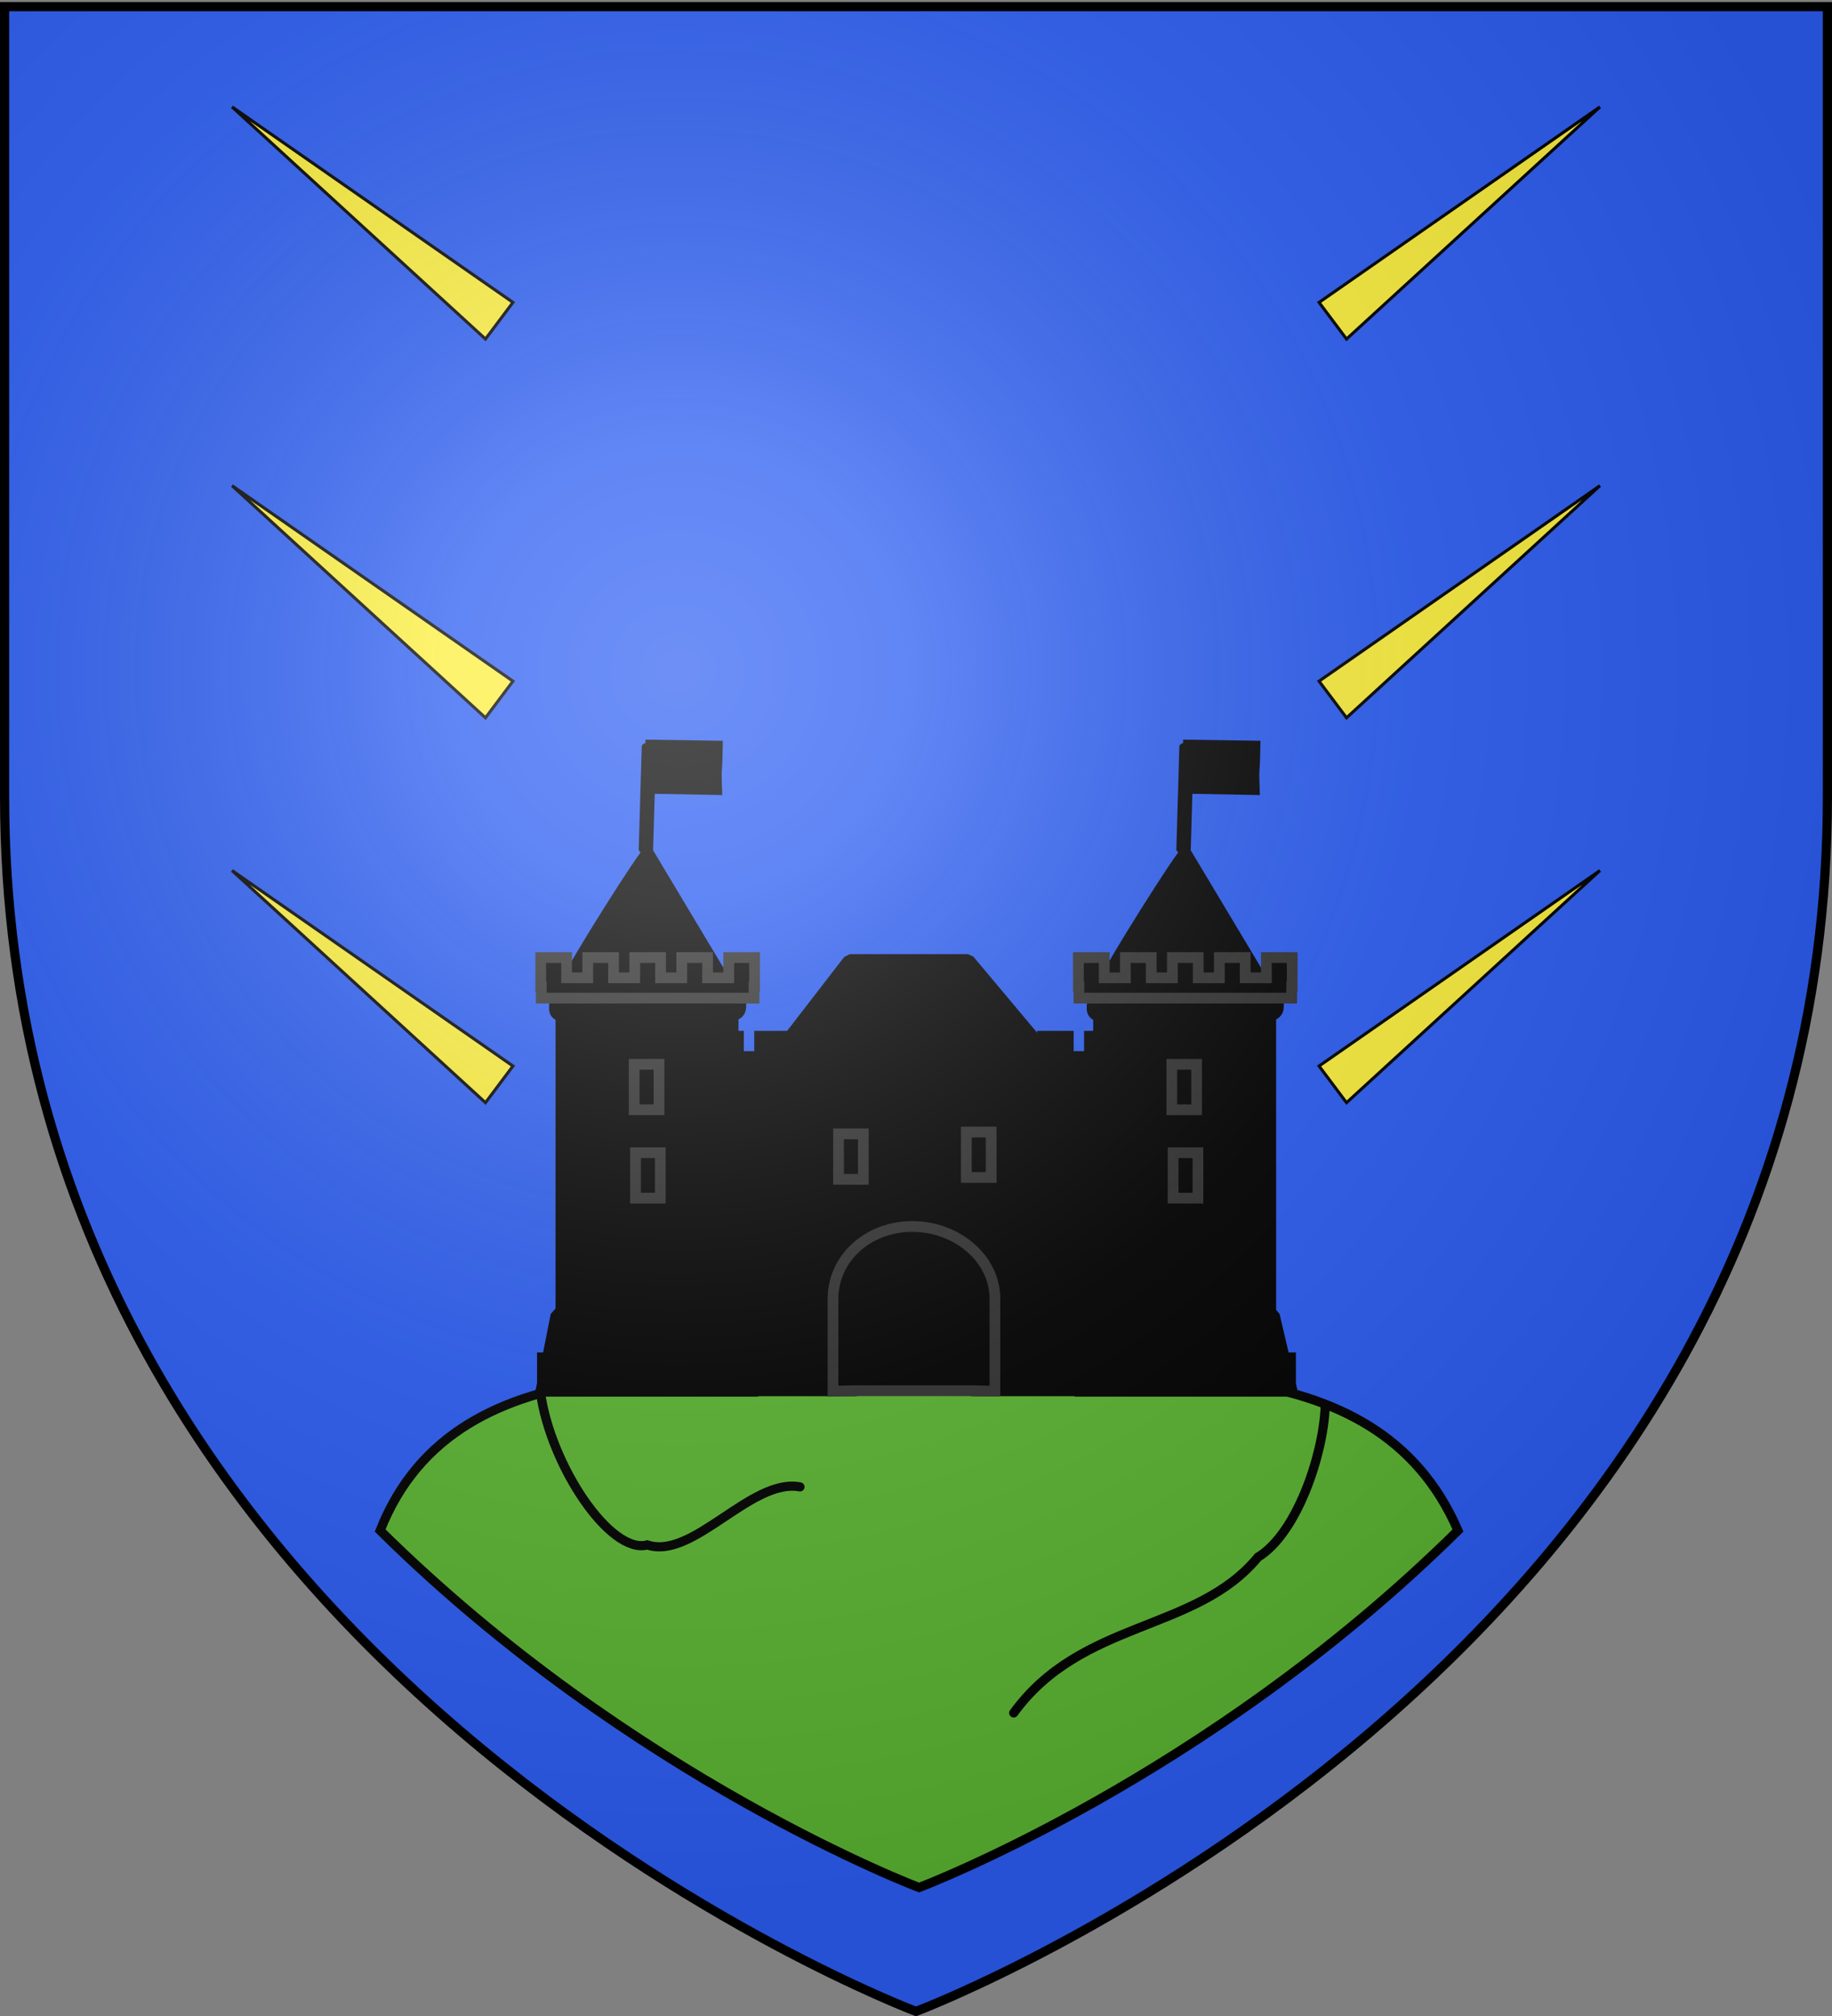
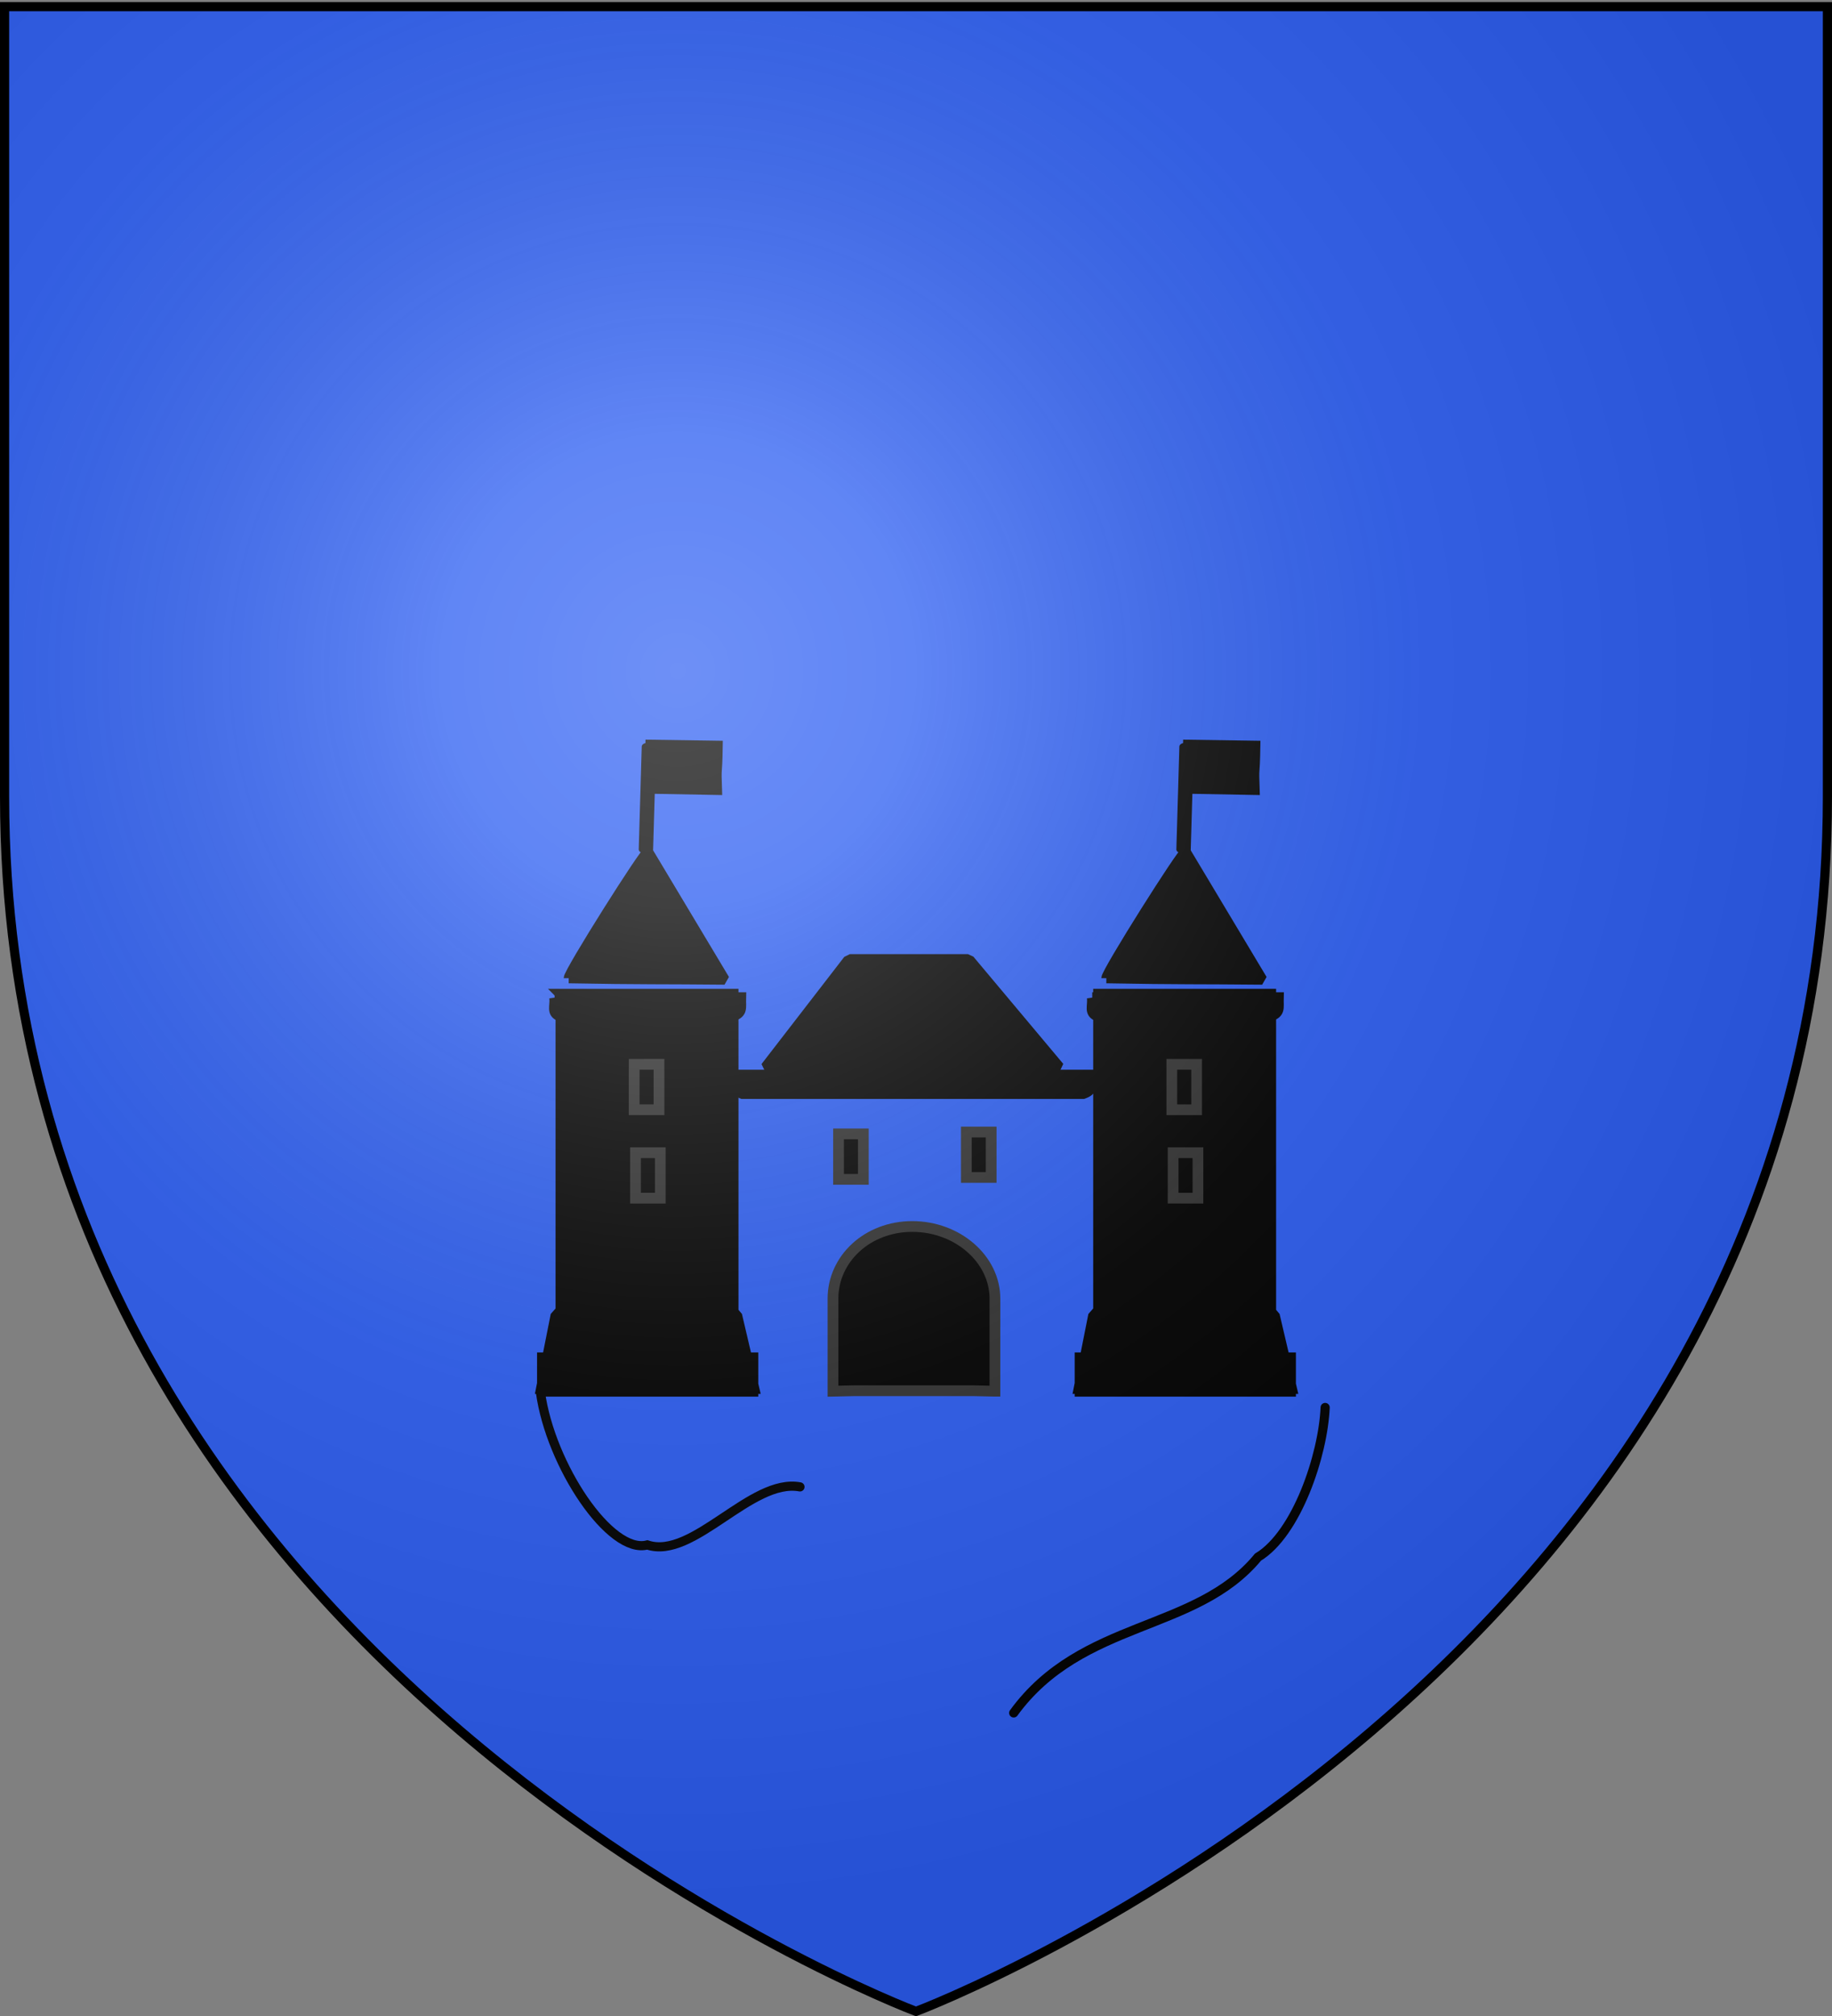
<svg xmlns="http://www.w3.org/2000/svg" xmlns:xlink="http://www.w3.org/1999/xlink" height="660" width="600" version="1.0">
  <rect width="100%" height="100%" fill="#808080" stroke="none" />
  <defs>
    <g id="c">
      <path id="b" transform="rotate(18 3.157 -.5)" d="M0 0v1h.5L0 0z" />
      <use xlink:href="#b" height="540" width="810" transform="scale(-1 1)" />
    </g>
    <g id="d">
      <use xlink:href="#c" height="540" width="810" transform="rotate(72)" />
      <use xlink:href="#c" height="540" width="810" transform="rotate(144)" />
    </g>
    <radialGradient xlink:href="#a" id="l" gradientUnits="userSpaceOnUse" gradientTransform="matrix(1.353 0 0 1.349 -77.63 -85.747)" cx="221.445" cy="226.331" fx="221.445" fy="226.331" r="300" />
    <linearGradient id="a">
      <stop style="stop-color:white;stop-opacity:.314" offset="0" />
      <stop offset=".19" style="stop-color:white;stop-opacity:.251" />
      <stop style="stop-color:#6b6b6b;stop-opacity:.125" offset=".6" />
      <stop style="stop-color:black;stop-opacity:.125" offset="1" />
    </linearGradient>
  </defs>
  <g style="display:inline">
    <path style="fill:#2b5df2;fill-opacity:1;fill-rule:evenodd;stroke:none" d="M300 658.5s298.5-112.32 298.5-397.772V2.176H1.5v258.552C1.5 546.18 300 658.5 300 658.5z" />
    <g style="display:inline">
-       <path style="fill:none;stroke:none" d="M0 0h600v660H0z" transform="translate(0 -4)" />
-     </g>
+       </g>
  </g>
  <g style="display:inline">
    <g style="stroke-width:3;stroke-miterlimit:4;stroke-dasharray:none">
-       <path d="M301 491.281c-68.42 0-152.22-13.958-177.5 50C206.001 622.771 300 658.156 300 658.156s93.999-35.385 176.5-116.875c-27.28-62.958-107.08-50-175.5-50z" style="fill:#5ab532;stroke:#000;stroke-width:3;stroke-linecap:butt;stroke-linejoin:miter;stroke-miterlimit:4;stroke-opacity:1;stroke-dasharray:none" transform="translate(1 -40.219)" />
      <path transform="translate(-11 -8.219)" d="M188 464c3.265 23.861 22.847 53.25 35 50 15 5 34-22 50-19" style="fill:none;stroke:#000;stroke-width:3;stroke-linecap:round;stroke-linejoin:miter;stroke-miterlimit:4;stroke-opacity:1;stroke-dasharray:none" />
      <path transform="translate(29 7.781)" d="M405 453c-.667 15.667-9.333 41.333-22 49-20.333 24.667-57.667 20.333-80 51" style="fill:none;stroke:#000;stroke-width:3;stroke-linecap:round;stroke-linejoin:miter;stroke-miterlimit:4;stroke-opacity:1;stroke-dasharray:none" />
    </g>
  </g>
  <g transform="matrix(.508 0 0 .508 175.79 242.025)" style="fill:#000">
    <path d="M201.812 142.956h76.253l57.952 69.098H148.435l53.377-69.098z" style="fill:#000;fill-opacity:1;fill-rule:nonzero;stroke:#000;stroke-width:8.942;stroke-linecap:round;stroke-linejoin:bevel;stroke-miterlimit:4;stroke-opacity:1;stroke-dasharray:none;stroke-dashoffset:0" />
-     <path style="fill:#000;fill-opacity:1;stroke:#000;stroke-width:6.929;stroke-miterlimit:4;stroke-opacity:1;stroke-dasharray:none" d="m251.425 204.567 14.021-.116v-13.07H282.1v13.07h13.645v-13.07h16.652v13.07h13.645v-13.07h16.652v13.07h13.645v-13.07h16.653v18.767h-.325v7.368H113.722v-7.368h-.331V191.38h16.652v13.07h13.645v-13.07h16.652v13.07h13.645v-13.07h16.653v13.07h13.645v-13.07h16.652v13.07h13.645v-13.07h16.652l.193 13.186zM121.394 219.385v200.516h81.462v-59.205c0-19.84 17.126-35.938 39.487-35.938 22.36 0 41.145 16.098 41.145 35.938V419.9h81.499V219.385H121.394z" />
    <path d="M128.972 216.435H357.49c-.185 6.821 1.334 9.608-5.264 11.906H132.591c-5.886-2.217-2.836-6.478-3.619-11.906z" style="fill:#000;fill-opacity:1;stroke:#000;stroke-width:6.929;stroke-miterlimit:4;stroke-opacity:1;stroke-dasharray:none" />
    <path style="fill:#000;fill-opacity:1;stroke:#313131;stroke-width:6.929;stroke-miterlimit:4;stroke-opacity:1;stroke-dasharray:none" d="m295.395 420.124-13.904-.301h-76.6l-13.904.3v-59.606c0-25.685 22.181-46.535 51.13-46.535s53.278 20.85 53.278 46.535v59.607z" />
    <g id="g" transform="translate(-578.097)" style="fill:#000">
      <path style="fill:#000;fill-opacity:1;fill-rule:nonzero;stroke:#000;stroke-width:6.568;stroke-linecap:round;stroke-linejoin:bevel;stroke-miterlimit:4;stroke-opacity:1;stroke-dasharray:none;stroke-dashoffset:0" d="M598.741 153.977c0-4.045 49.835-82.99 51.113-81.466l49.341 82.356c-38.371-.407-53.499-.017-100.454-.89h0z" />
      <path d="M593.69 164.276v203.84l-3.357 3.84-5.297 26.675h-3.278v16.538l-.642 3.241h.642v1.759h135.697v-1.759h.642l-.642-2.735v-17.044h-4l-6.253-26.676-2.517-3.01v-204.67H593.689z" style="fill:#000;fill-opacity:1;stroke:#000;stroke-width:6.929;stroke-miterlimit:4;stroke-opacity:1;stroke-dasharray:none" />
      <path d="M589.605 166.503h120.003c-.185 6.82 1.334 9.608-5.264 11.906h-111.12c-5.886-2.217-2.836-6.478-3.619-11.906z" style="fill:#000;fill-opacity:1;stroke:#000;stroke-width:6.929;stroke-miterlimit:4;stroke-opacity:1;stroke-dasharray:none" />
-       <path d="M580.686 140.673v18.766h.33v7.369h137.187v-7.369h.324v-18.766h-16.652v13.07H688.23v-13.07h-16.652v13.07h-13.645v-13.07H641.28v13.07h-13.645v-13.07h-16.652v13.07h-13.645v-13.07h-16.652z" style="fill:#000;fill-opacity:1;stroke:#313131;stroke-width:6.929;stroke-miterlimit:4;stroke-opacity:1;stroke-dasharray:none" />
      <path id="e" d="M641.764 266.432v29.292h15.999v-29.292h-16z" style="fill:#000;fill-opacity:1;stroke:#313131;stroke-width:6.929;stroke-miterlimit:4;stroke-opacity:1;stroke-dasharray:none" />
      <g style="fill:#000;stroke:#000;stroke-width:9.203;stroke-miterlimit:4;stroke-opacity:1;stroke-dasharray:none">
        <g style="fill:#000;stroke:#000;stroke-width:16.029;stroke-miterlimit:4;stroke-opacity:1;stroke-dasharray:none">
          <g style="fill:#000;stroke:#000;stroke-width:16.029;stroke-miterlimit:4;stroke-opacity:1;stroke-dasharray:none">
            <g style="fill:#000;stroke:#000;stroke-width:17.81;stroke-miterlimit:4;stroke-opacity:1;stroke-dasharray:none">
              <path style="fill:#000;fill-opacity:1;fill-rule:nonzero;stroke:#000;stroke-width:17.81;stroke-linecap:butt;stroke-linejoin:round;stroke-miterlimit:4;stroke-opacity:1;stroke-dasharray:none;stroke-dashoffset:0;marker:none;visibility:visible;display:inline;overflow:visible;enable-background:accumulate" d="M-238.78 399.932h5.21v242.635h-5.21z" transform="matrix(.403 .006 -.008 .273 748.8 -103.005)" />
              <path style="fill:#000;fill-rule:evenodd;stroke:#000;stroke-width:17.81;stroke-linecap:butt;stroke-linejoin:miter;stroke-miterlimit:4;stroke-opacity:1;stroke-dasharray:none" d="m-231.893 502.066 105.85.545c-3.093-70.221-.228-22.12-1.091-110.215h-105.85l1.09 109.67z" transform="matrix(.403 .006 -.008 .273 748.8 -103.005)" />
            </g>
          </g>
        </g>
      </g>
      <use height="444.955" width="450.023" transform="translate(-.848 -56.961)" xlink:href="#e" style="fill:#000" />
    </g>
    <path id="f" d="M194.557 254.313v29.292h16v-29.292h-16z" style="fill:#000;fill-opacity:1;stroke:#313131;stroke-width:6.929;stroke-miterlimit:4;stroke-opacity:1;stroke-dasharray:none" />
    <use xlink:href="#f" transform="translate(82.412 -1.212)" width="450.023" height="444.955" style="fill:#000" />
    <use xlink:href="#g" transform="translate(346.616)" width="450.023" height="444.955" style="fill:#000" />
  </g>
-   <path style="fill:#fcef3c;stroke:#000;stroke-width:1px;stroke-linecap:butt;stroke-linejoin:miter;stroke-opacity:1" d="m400 221 92-64-83 76z" id="h" transform="translate(32 -122)" />
  <use x="0" y="0" xlink:href="#h" id="i" transform="matrix(-1 0 0 1 600 0)" width="600" height="660" />
  <use x="0" y="0" xlink:href="#h" id="j" transform="translate(0 124)" width="600" height="660" />
  <use x="0" y="0" xlink:href="#i" id="k" transform="translate(0 124)" width="600" height="660" />
  <use xlink:href="#j" transform="translate(0 126)" width="600" height="660" />
  <use xlink:href="#k" transform="translate(0 126)" width="600" height="660" />
  <path d="M300 658.5s298.5-112.32 298.5-397.772V2.176H1.5v258.552C1.5 546.18 300 658.5 300 658.5z" style="opacity:1;fill:url(#l);fill-opacity:1;fill-rule:evenodd;stroke:none;stroke-width:1px;stroke-linecap:butt;stroke-linejoin:miter;stroke-opacity:1" />
  <path d="M300 658.5S1.5 546.18 1.5 260.728V2.176h597v258.552C598.5 546.18 300 658.5 300 658.5z" style="opacity:1;fill:none;fill-opacity:1;fill-rule:evenodd;stroke:#000;stroke-width:3;stroke-linecap:butt;stroke-linejoin:miter;stroke-miterlimit:4;stroke-dasharray:none;stroke-opacity:1" />
</svg>